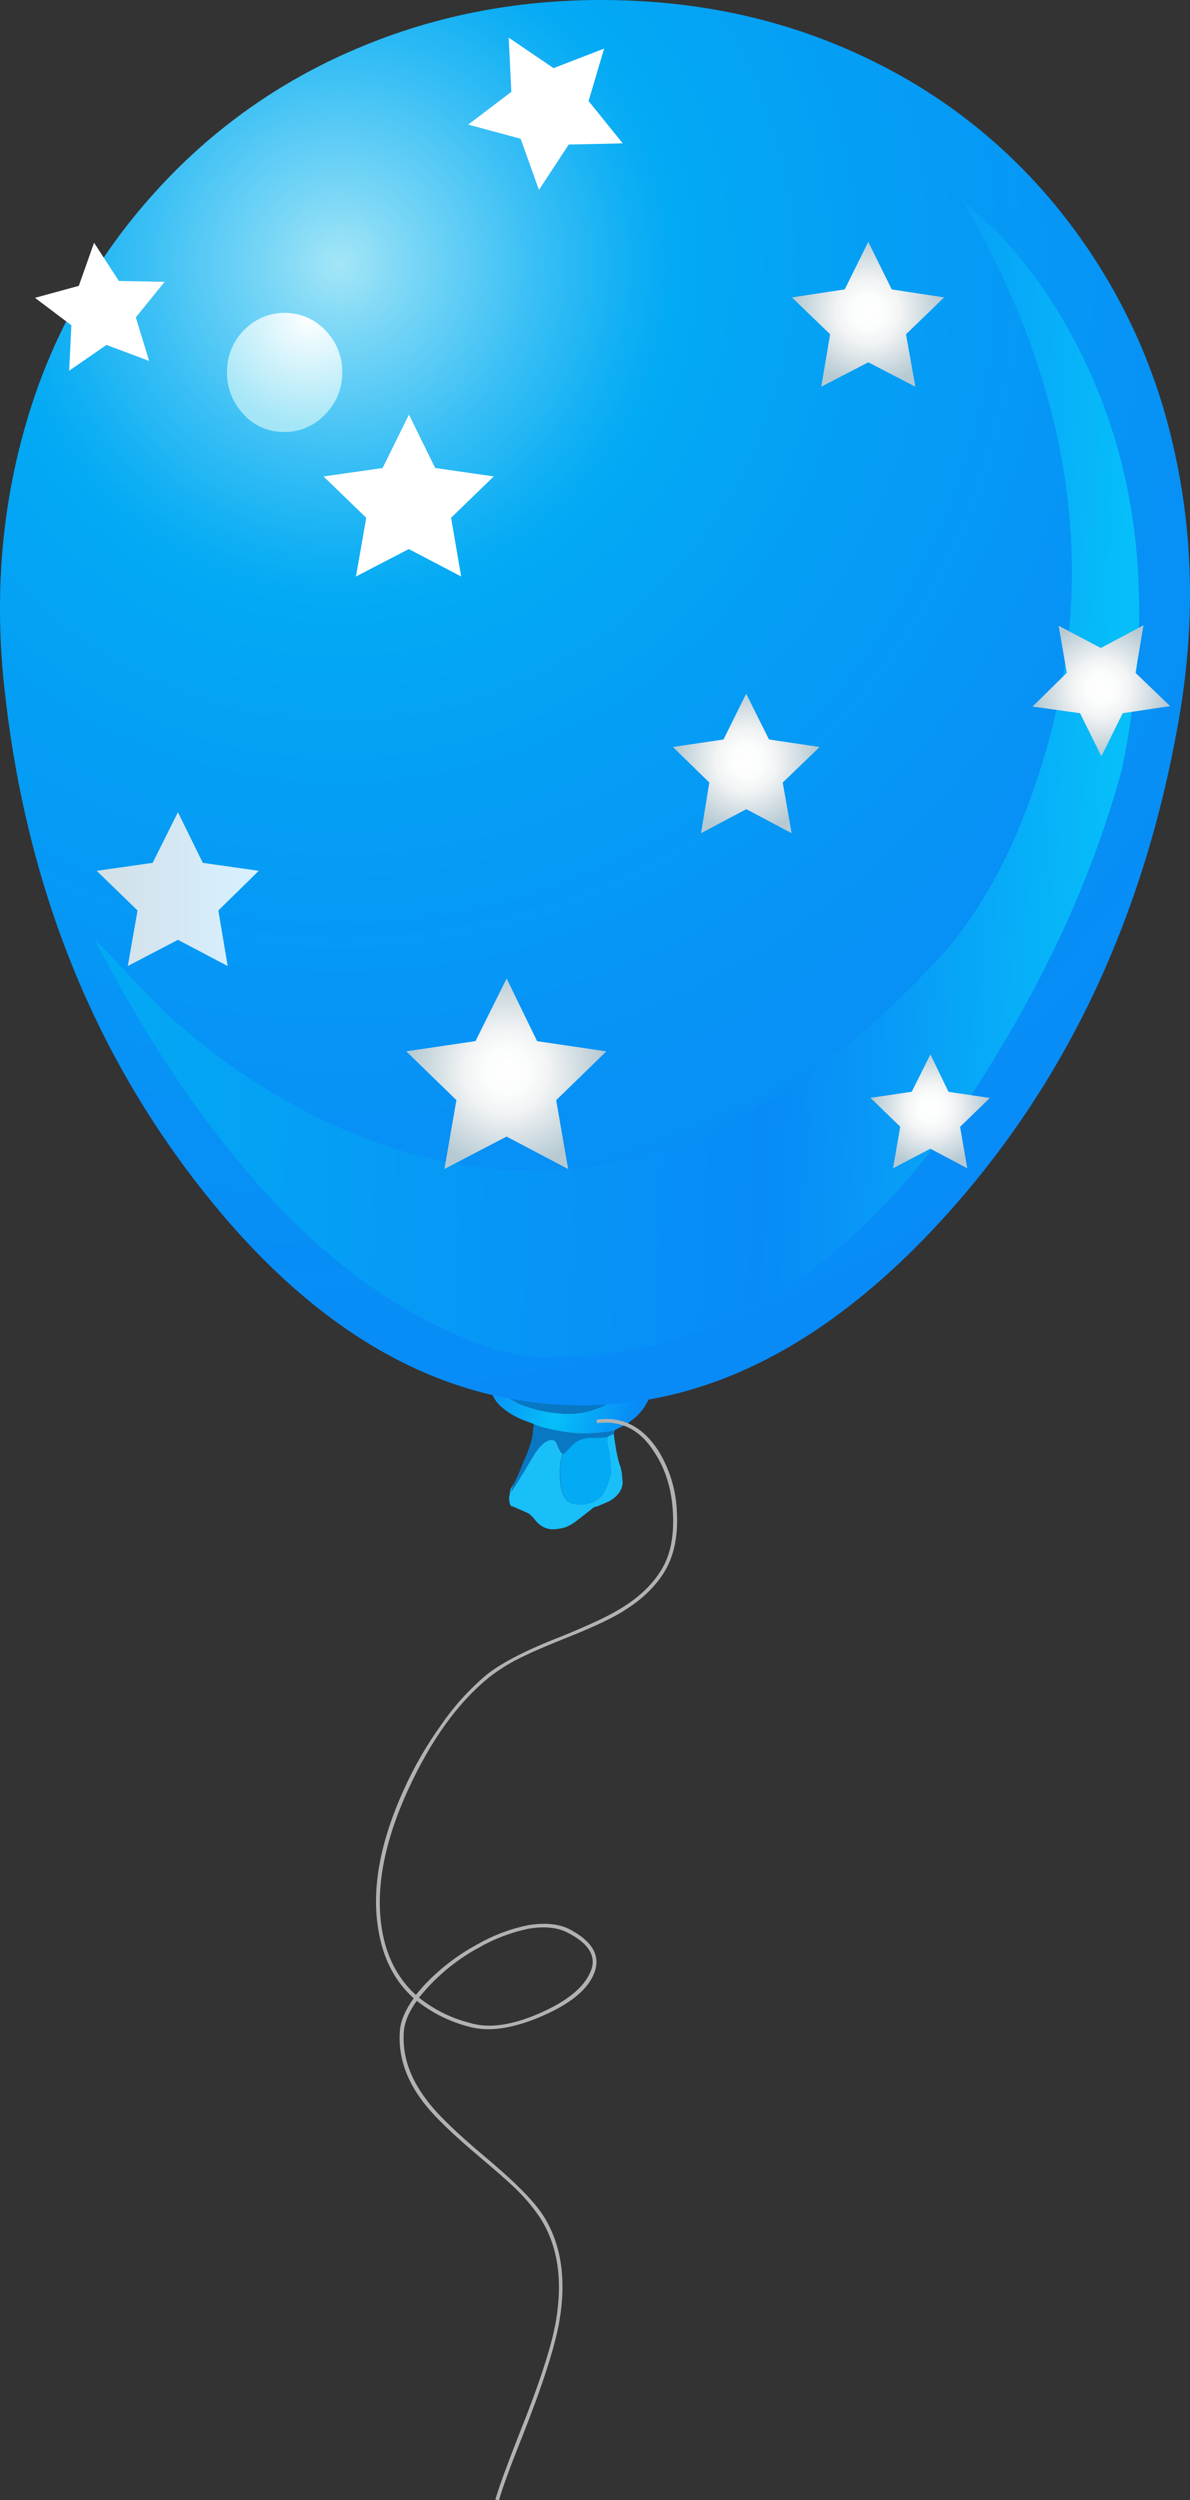
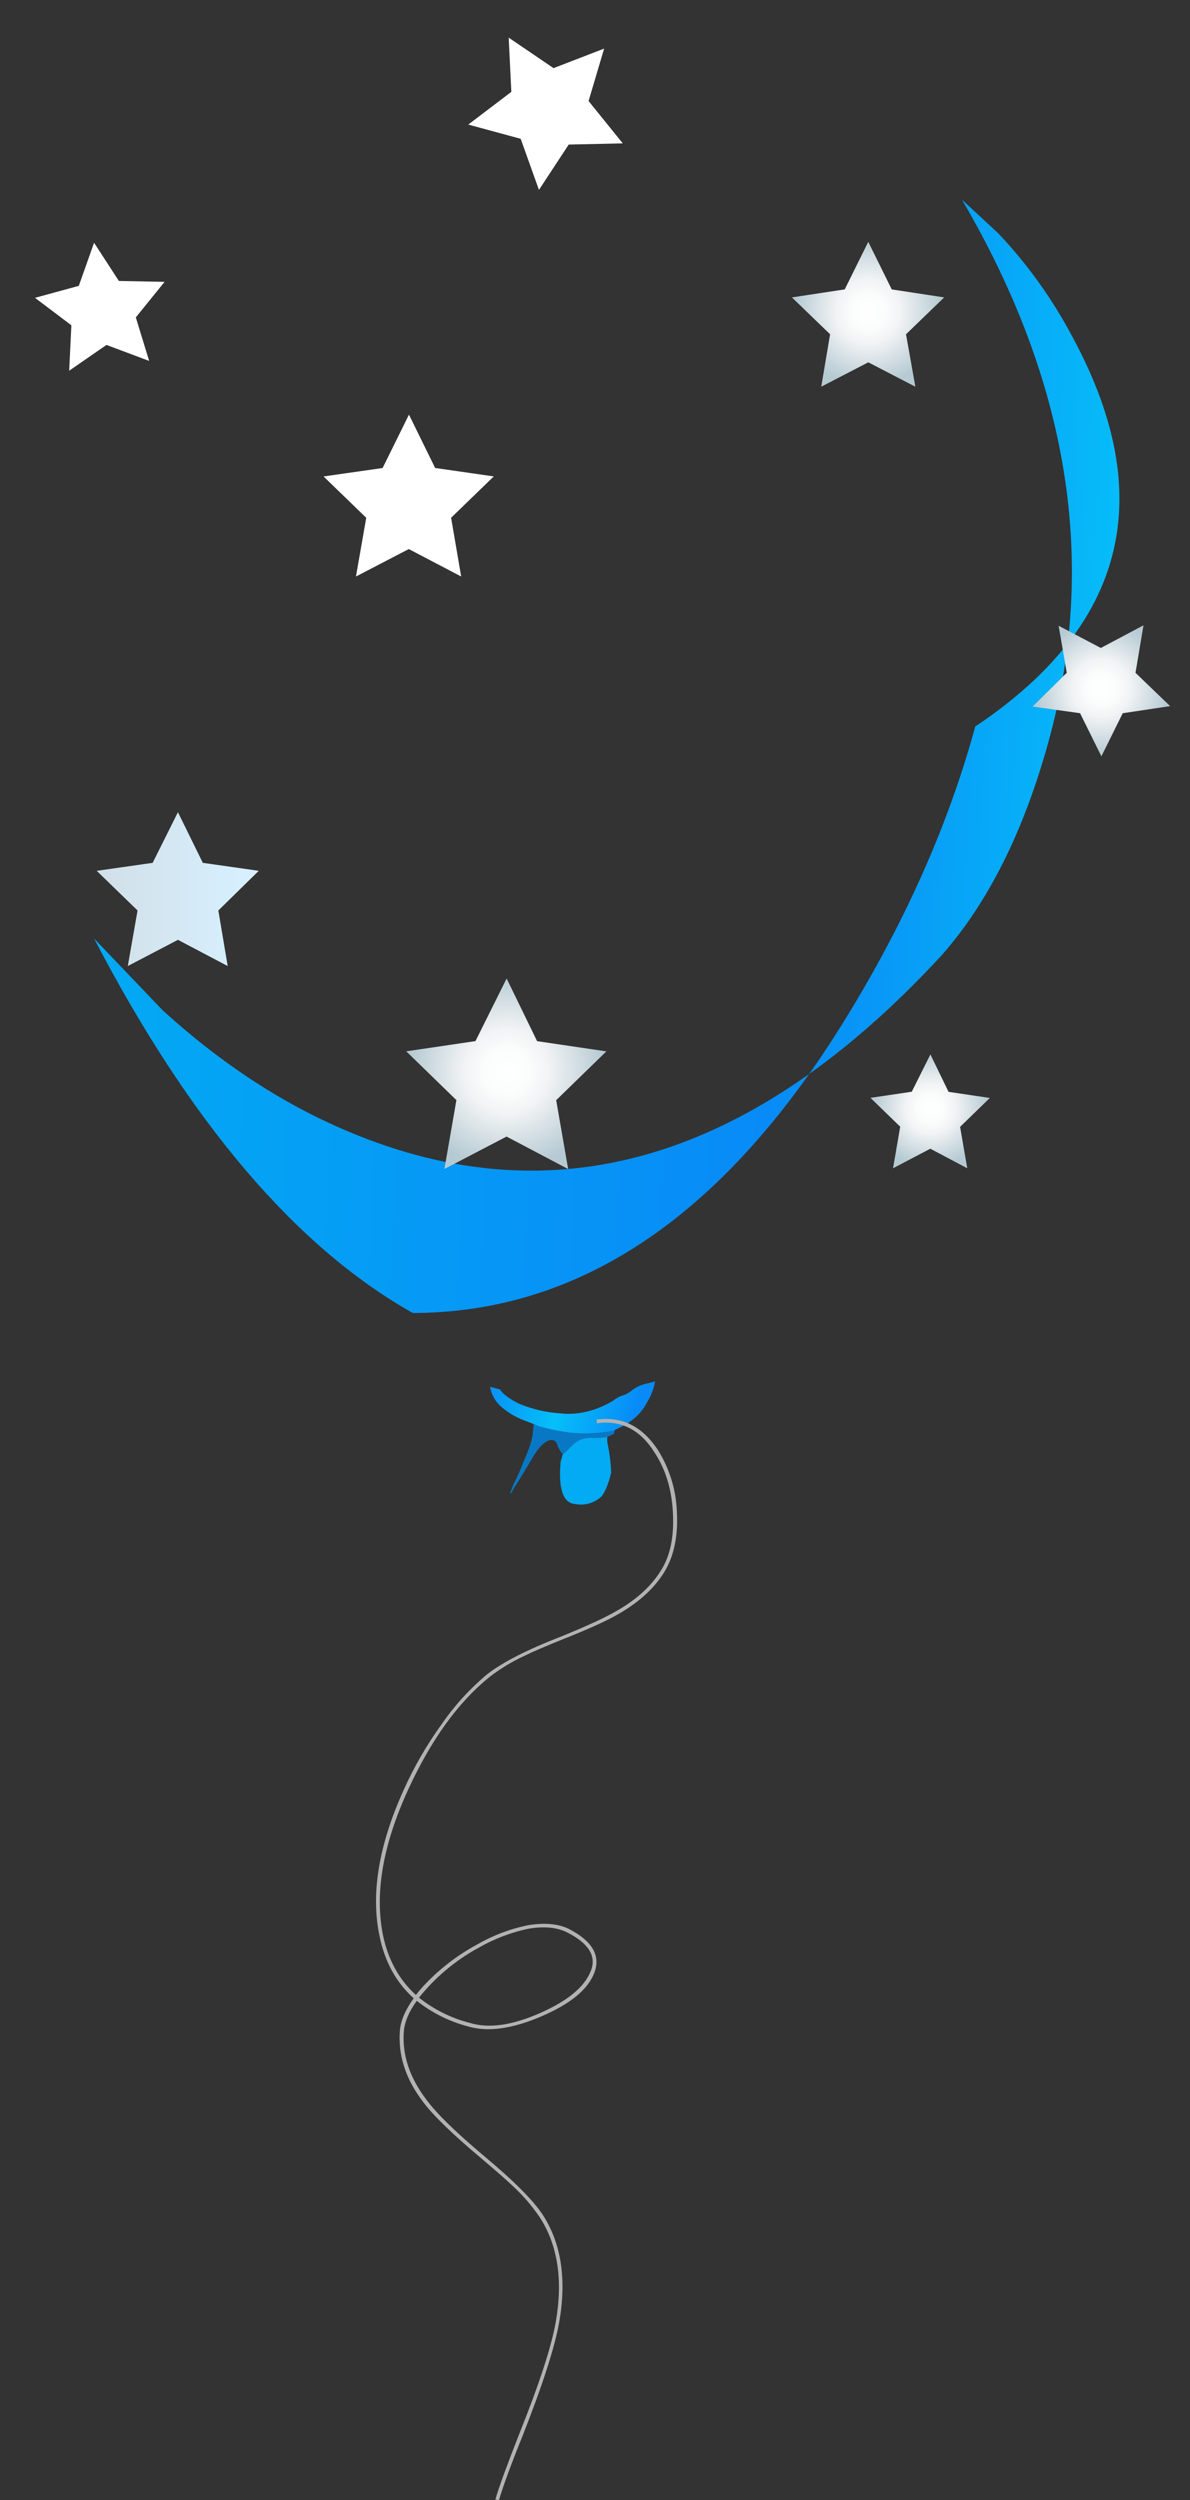
<svg xmlns="http://www.w3.org/2000/svg" version="1.0" id="Layer_1" x="0px" y="0px" viewBox="0 0 390.43 819.62" enable-background="new 0 0 390.43 819.62" xml:space="preserve">
  <rect x="0" y="0" width="390.43" height="819.62" fill="#333333" stroke="none" />
  <title>usa_0011</title>
  <path fill="#0878C4" d="M167.48,489.87c0.193-0.293,0.63-1.07,1.31-2.33c0.487-0.58,2.573-3.98,6.26-10.2  c2.233-3.593,4.273-5.34,6.12-5.24c0.873,0,1.503,0.727,1.89,2.18c0.78,1.553,1.313,2.33,1.6,2.33c0.287,0,1.257-0.873,2.91-2.62  c1.749-1.895,4.283-2.864,6.85-2.62c1.608,0.022,3.216-0.075,4.81-0.29l2.18-1c0.293-0.973,0.343-1.507,0.15-1.6l-1-0.15  c-0.5,0.569-1.158,0.976-1.89,1.17c-3.522,0.48-7.087,0.578-10.63,0.29c-3.694-0.426-7.346-1.156-10.92-2.18l-2-0.87l-0.29,2.62  c0,2.04-1.117,5.537-3.35,10.49c-0.85,2.355-1.873,4.645-3.06,6.85l-1,2.62C167.453,489.3,167.473,489.483,167.48,489.87z" />
  <linearGradient id="SVGID_1_" gradientUnits="userSpaceOnUse" x1="1255.094" y1="443.904" x2="1272.064" y2="448.874" gradientTransform="matrix(2.91 0 0 2.91 -3493.56 -842.41)">
    <stop offset="0" style="stop-color:#088BF7" />
    <stop offset="0.52" style="stop-color:#06BFF9" />
    <stop offset="1" style="stop-color:#088BF7" />
  </linearGradient>
  <path fill="url(#SVGID_1_)" d="M170.24,460.16c-3.107-1.553-5.193-3.107-6.26-4.66l-3.2-0.87c0.415,2.468,1.648,4.726,3.5,6.41  c2.547,2.239,5.519,3.94,8.74,5l4.08,1.6c3.569,1.01,7.214,1.726,10.9,2.14c3.543,0.288,7.108,0.19,10.63-0.29l2.62-0.44l4.66-2.33  l0.87-0.73c2.335-1.594,4.236-3.746,5.53-6.26c1.297-2.098,2.185-4.422,2.62-6.85l-3.93,1c-1.314,0.413-2.546,1.053-3.64,1.89  c-1.044,0.913-2.292,1.562-3.64,1.89c-0.941,0.415-1.822,0.953-2.62,1.6c-5.827,3.4-11.653,4.76-17.48,4.08  C179.017,463.016,174.497,461.942,170.24,460.16z" />
-   <path fill="#0878C4" d="M164,455.5c1.067,1.553,3.153,3.107,6.26,4.66c4.262,1.791,8.789,2.872,13.4,3.2  c5.827,0.667,11.653-0.693,17.48-4.08c0.798-0.647,1.679-1.185,2.62-1.6c-1.413-0.041-2.826,0.056-4.22,0.29l-0.87-0.15l-11.07,0.29  C179.671,457.949,171.773,457.075,164,455.5z" />
-   <path fill="#19BFF9" d="M167,491.33l0.29,1.75l0.29,0.58l0.87,0.29l4.52,2c0.667,0.193,1.687,1.163,3.06,2.91  c1.196,1.371,2.855,2.254,4.66,2.48c1.374,0.056,2.749-0.093,4.08-0.44l0.44-0.15h0.15c1.529-0.599,2.953-1.436,4.22-2.48l4.66-3.64  c0.411-0.452,0.989-0.716,1.6-0.73l4.08-1.75c2.813-1.653,4.27-3.693,4.37-6.12l-0.29-3.29l-0.29-1.17v-0.29  c-0.873-2.04-1.65-5.777-2.33-11.21l-2.18,1c-0.07,1.029,0.028,2.062,0.29,3.06c0.546,2.835,0.88,5.706,1,8.59  c-0.873,3.687-1.94,6.307-3.2,7.86c-2.299,2.158-5.495,3.08-8.59,2.48c-4-0.293-5.603-4.907-4.81-13.84l0.73-2.62  c-0.293,0-0.827-0.777-1.6-2.33c-0.387-1.453-1.017-2.18-1.89-2.18c-1.847-0.1-3.887,1.647-6.12,5.24  c-3.687,6.213-5.773,9.613-6.26,10.2c-0.323,0.625-0.716,1.212-1.17,1.75c0.487-1.653,0.73-2.527,0.73-2.62l-0.87,1.75v0.29  l-0.15,0.58v0.29L167,491.33z" />
  <path fill="#03AAF4" d="M199.23,471.09c-1.594,0.215-3.202,0.312-4.81,0.29c-2.567-0.244-5.101,0.725-6.85,2.62  c-1.747,1.847-2.717,2.72-2.91,2.62l-0.73,2.62c-0.78,8.933,0.823,13.547,4.81,13.84c3.095,0.6,6.291-0.322,8.59-2.48  c1.26-1.553,2.327-4.173,3.2-7.86c-0.12-2.884-0.454-5.755-1-8.59C199.265,473.153,199.164,472.12,199.23,471.09z" />
  <radialGradient id="SVGID_2_" cx="-84.859" cy="502.207" r="129.31" gradientTransform="matrix(2.91 0.13 0.13 -2.91 292.96 1559.1)" gradientUnits="userSpaceOnUse">
    <stop offset="0" style="stop-color:#A4E6F7" />
    <stop offset="0.06" style="stop-color:#7BD7F6" />
    <stop offset="0.17" style="stop-color:#3ABFF5" />
    <stop offset="0.25" style="stop-color:#12B0F4" />
    <stop offset="0.29" style="stop-color:#03AAF4" />
    <stop offset="0.42" style="stop-color:#04A1F5" />
    <stop offset="0.75" style="stop-color:#0791F6" />
    <stop offset="1" style="stop-color:#088BF7" />
  </radialGradient>
-   <path fill="url(#SVGID_2_)" d="M286.91,20.3C261.177,7.487,233.017,0.74,202.43,0.06s-59.133,4.653-85.64,16  c-25.381,10.725-48.067,26.948-66.42,47.5c-18.646,20.688-32.562,45.189-40.78,71.8c-8.74,28.16-11.507,57.777-8.3,88.85  c6.6,63.333,27.863,118.097,63.79,164.29s76.03,70.227,120.31,72.1c44.28,1.94,86.08-18.937,125.4-62.63s64.613-97.533,75.88-161.52  c5.533-31.333,4.95-61.433-1.75-90.3c-6.12-27.148-18.156-52.61-35.25-74.57C332.928,49.93,311.462,32.391,286.91,20.3z" />
  <linearGradient id="SVGID_3_" gradientUnits="userSpaceOnUse" x1="1210.783" y1="373.892" x2="1326.828" y2="379.006" gradientTransform="matrix(2.91 0 0 2.91 -3493.56 -842.41)">
    <stop offset="0" style="stop-color:#03AAF4" />
    <stop offset="0.67" style="stop-color:#088BF7" />
    <stop offset="0.76" style="stop-color:#0896F7" />
    <stop offset="0.93" style="stop-color:#07B2F8" />
    <stop offset="1" style="stop-color:#06BFF9" />
  </linearGradient>
-   <path fill="url(#SVGID_3_)" d="M351.87,110.46c-6.536-12.36-14.717-23.777-24.32-33.94L315.6,65.45  c35.153,59.913,44.62,119.143,28.4,177.69c-8.06,29.24-19.663,52.497-34.81,69.77c-62.047,67.387-127.047,86.72-195,58  c-21.267-8.933-41.513-22.14-60.74-39.62l-22.58-23.6c31.42,60.287,66.273,101.207,104.56,122.76  c19.227,10.78,35.247,15.537,48.06,14.27c55.153-0.1,102.44-32.19,141.86-96.27c19.713-31.947,33.94-63.947,42.68-96  C379.297,198.57,373.91,151.24,351.87,110.46z" />
+   <path fill="url(#SVGID_3_)" d="M351.87,110.46c-6.536-12.36-14.717-23.777-24.32-33.94L315.6,65.45  c35.153,59.913,44.62,119.143,28.4,177.69c-8.06,29.24-19.663,52.497-34.81,69.77c-62.047,67.387-127.047,86.72-195,58  c-21.267-8.933-41.513-22.14-60.74-39.62l-22.58-23.6c31.42,60.287,66.273,101.207,104.56,122.76  c55.153-0.1,102.44-32.19,141.86-96.27c19.713-31.947,33.94-63.947,42.68-96  C379.297,198.57,373.91,151.24,351.87,110.46z" />
  <radialGradient id="SVGID_4_" cx="-84.796" cy="502.202" r="12.56" gradientTransform="matrix(2.907 0.127 0.127 -2.907 284.526 1574.088)" gradientUnits="userSpaceOnUse">
    <stop offset="0" style="stop-color:#FFFFFF" />
    <stop offset="1" style="stop-color:#A4E6F7" />
  </radialGradient>
-   <path fill="url(#SVGID_4_)" d="M112.27,122.84c0.292-5.15-1.511-10.2-5-14c-6.742-7.669-18.425-8.421-26.095-1.678  c-0.188,0.166-0.374,0.335-0.555,0.508c-3.796,3.498-6.005,8.39-6.12,13.55c-0.272,5.187,1.526,10.269,5,14.13  c3.269,3.872,8.044,6.152,13.11,6.26c5.052,0.235,9.97-1.667,13.55-5.24C109.947,132.875,112.152,127.992,112.27,122.84z" />
  <path fill="#B2B2B2" d="M160.48,549.88c3.557-2.766,7.418-5.114,11.51-7c2.527-1.26,6.8-3.103,12.82-5.53  c8.447-3.333,14.613-6.15,18.5-8.45c6.507-3.787,11.36-8.253,14.56-13.4c3.2-5.147,4.607-11.647,4.22-19.5  c-0.194-7.33-2.356-14.473-6.26-20.68c-5.147-7.767-11.847-11.067-20.1-9.9l0.15,1.17c7.867-1.067,14.13,2.09,18.79,9.47  c3.687,5.533,5.727,12.2,6.12,20c0.393,7.8-0.917,14.063-3.93,18.79c-3.107,5.047-7.863,9.417-14.27,13.11  c-3.593,2.133-9.663,4.95-18.21,8.45c-11.333,4.367-19.537,8.543-24.61,12.53c-5.667,4.741-10.666,10.227-14.86,16.31  c-4.907,6.786-9.105,14.058-12.53,21.7c-8.153,18.06-10.773,33.983-7.86,47.77c1.713,8.42,5.45,15.217,11.21,20.39  c-2.72,3.767-4.227,7.263-4.52,10.49c-0.667,8.153,1.857,15.97,7.57,23.45c3.333,4.467,9.693,10.633,19.08,18.5  c5.047,4.273,8.64,7.43,10.78,9.47c3.173,2.978,6.007,6.298,8.45,9.9c5.92,9.127,7.667,20.583,5.24,34.37  c-1.453,8.153-5.433,20.34-11.94,36.56c-4.08,10.387-6.703,17.573-7.87,21.56l1.17,0.29c1.333-4.567,3.957-11.703,7.87-21.41  c6.507-16.507,10.487-28.887,11.94-37.14c2.427-14,0.63-25.667-5.39-35c-3.107-4.76-9.613-11.267-19.52-19.52  c-9.227-7.767-15.44-13.837-18.64-18.21c-5.633-7.38-8.11-14.953-7.43-22.72c0.287-2.993,1.693-6.247,4.22-9.76  c5.013,3.975,10.804,6.854,17,8.45c6.407,1.847,14.37,0.73,23.89-3.35c9.52-4.08,15.31-8.847,17.37-14.3  c2.133-5.633-0.683-10.44-8.45-14.42c-3.493-1.653-7.91-2.043-13.25-1.17c-5.946,1.197-11.656,3.362-16.9,6.41  c-6.584,3.567-12.536,8.192-17.62,13.69c-0.833,0.94-1.61,1.863-2.33,2.77c-5.487-4.953-9.08-11.46-10.78-19.52  c-2.813-13.787-0.047-29.76,8.3-47.92C141.443,570.367,150.28,558.133,160.48,549.88 M193.83,646.15  c-2.033,5.233-7.613,9.85-16.74,13.85c-9.127,4-16.75,5.067-22.87,3.2c-6.112-1.54-11.823-4.37-16.75-8.3  c0.753-0.953,1.58-1.923,2.48-2.91c4.87-5.394,10.617-9.925,17-13.4c5.079-2.921,10.581-5.033,16.31-6.26  c5.16-0.887,9.407-0.503,12.74,1.15c7.167,3.593,9.78,7.82,7.84,12.68L193.83,646.15z" />
  <path fill="#FFFFFF" d="M198.21,15.93l-16.6,6.41l-14.71-10l0.87,17.77l-14.13,10.73l17.19,4.66l6,16.75l9.76-14.86L204.32,47  l-11.21-13.88L198.21,15.93z" />
  <radialGradient id="SVGID_5_" cx="-77.919" cy="507.551" r="8.36" gradientTransform="matrix(2.91 0 0 -2.91 511.64 1579.11)" gradientUnits="userSpaceOnUse">
    <stop offset="0" style="stop-color:#FFFFFF" />
    <stop offset="0.24" style="stop-color:#FBFCFC" />
    <stop offset="0.44" style="stop-color:#F1F3F4" />
    <stop offset="1" style="stop-color:#B6CAD3" />
  </radialGradient>
  <path fill="url(#SVGID_5_)" d="M284.87,79.29l-7.72,15.58l-17.33,2.63l12.53,12.09l-2.91,17.19l15.44-8l15.44,8l-3.06-17.19  l12.51-12.09l-17.19-2.62L284.87,79.29z" />
  <path fill="#FFFFFF" d="M125.53,153.43l-19.37,2.77l14,13.55L116.79,189l17.33-9l17.19,9L148,169.74l14-13.55l-19.23-2.77  l-8.59-17.48L125.53,153.43z" />
  <linearGradient id="SVGID_6_" gradientUnits="userSpaceOnUse" x1="1210.161" y1="389.655" x2="1228.391" y2="389.655" gradientTransform="matrix(2.91 0 0 2.91 -3493.56 -842.41)">
    <stop offset="0" style="stop-color:#D1DEE5" />
    <stop offset="1" style="stop-color:#D7F0FF" />
  </linearGradient>
  <path fill="url(#SVGID_6_)" d="M58.38,308.11l16.32,8.59l-3.06-18.21l13.25-13l-18.35-2.62l-8.16-16.6l-8.3,16.6l-18.35,2.62  l13.4,13l-3.2,18.21L58.38,308.11z" />
  <radialGradient id="SVGID_7_" cx="-77.921" cy="507.551" r="8.051" gradientTransform="matrix(2.91 0 0 -2.91 471.59 1726.36)" gradientUnits="userSpaceOnUse">
    <stop offset="0" style="stop-color:#FFFFFF" />
    <stop offset="0.24" style="stop-color:#FBFCFC" />
    <stop offset="0.44" style="stop-color:#F1F3F4" />
    <stop offset="1" style="stop-color:#B6CAD3" />
  </radialGradient>
-   <path fill="url(#SVGID_7_)" d="M244.81,227.42l-7.43,15l-16.6,2.48l11.94,11.65l-2.72,16.6l14.86-7.87l14.86,7.87l-2.91-16.6  l12.09-11.65l-16.6-2.48L244.81,227.42z" />
  <radialGradient id="SVGID_8_" cx="-77.919" cy="507.551" r="11" gradientTransform="matrix(2.91 0 0 -2.91 392.94 1828.17)" gradientUnits="userSpaceOnUse">
    <stop offset="0" style="stop-color:#FFFFFF" />
    <stop offset="0.24" style="stop-color:#FBFCFC" />
    <stop offset="0.44" style="stop-color:#F1F3F4" />
    <stop offset="1" style="stop-color:#B6CAD3" />
  </radialGradient>
  <path fill="url(#SVGID_8_)" d="M186.41,383.26l-3.93-22.58l16.46-16l-22.72-3.35l-10-20.54L156,341.31l-22.72,3.35l16.46,16  l-3.93,22.58l20.39-10.63L186.41,383.26z" />
  <radialGradient id="SVGID_9_" cx="-77.919" cy="507.551" r="6.56" gradientTransform="matrix(2.91 0 0 -2.91 532.03 1840.4)" gradientUnits="userSpaceOnUse">
    <stop offset="0" style="stop-color:#FFFFFF" />
    <stop offset="0.24" style="stop-color:#FBFCFC" />
    <stop offset="0.44" style="stop-color:#F1F3F4" />
    <stop offset="1" style="stop-color:#B6CAD3" />
  </radialGradient>
  <path fill="url(#SVGID_9_)" d="M305.26,345.68l-6.12,12.23l-13.55,2l9.76,9.47L293,383l12.23-6.41l12.12,6.41L315,369.42l9.76-9.47  l-13.55-2L305.26,345.68z" />
  <radialGradient id="SVGID_10_" cx="-77.926" cy="507.551" r="7.554" gradientTransform="matrix(2.91 0 0 -2.91 588.11 1702.62)" gradientUnits="userSpaceOnUse">
    <stop offset="0" style="stop-color:#FFFFFF" />
    <stop offset="0.24" style="stop-color:#FBFCFC" />
    <stop offset="0.44" style="stop-color:#F1F3F4" />
    <stop offset="1" style="stop-color:#B6CAD3" />
  </radialGradient>
  <path fill="url(#SVGID_10_)" d="M383.91,231.49l-11.36-10.92l2.62-15.57l-14,7.43l-13.84-7.28l2.67,15.42l-11.22,11.07l15.58,2.18  l7,14.13l7-14.13L383.91,231.49z" />
  <path fill="#FFFFFF" d="M54,92.4l-15-0.29l-8.14-12.53l-5,14.13l-14.38,3.93l11.94,9l-0.72,14.89l12.23-8.45l14,5.24l-4.37-14.27  L54,92.4z" />
</svg>